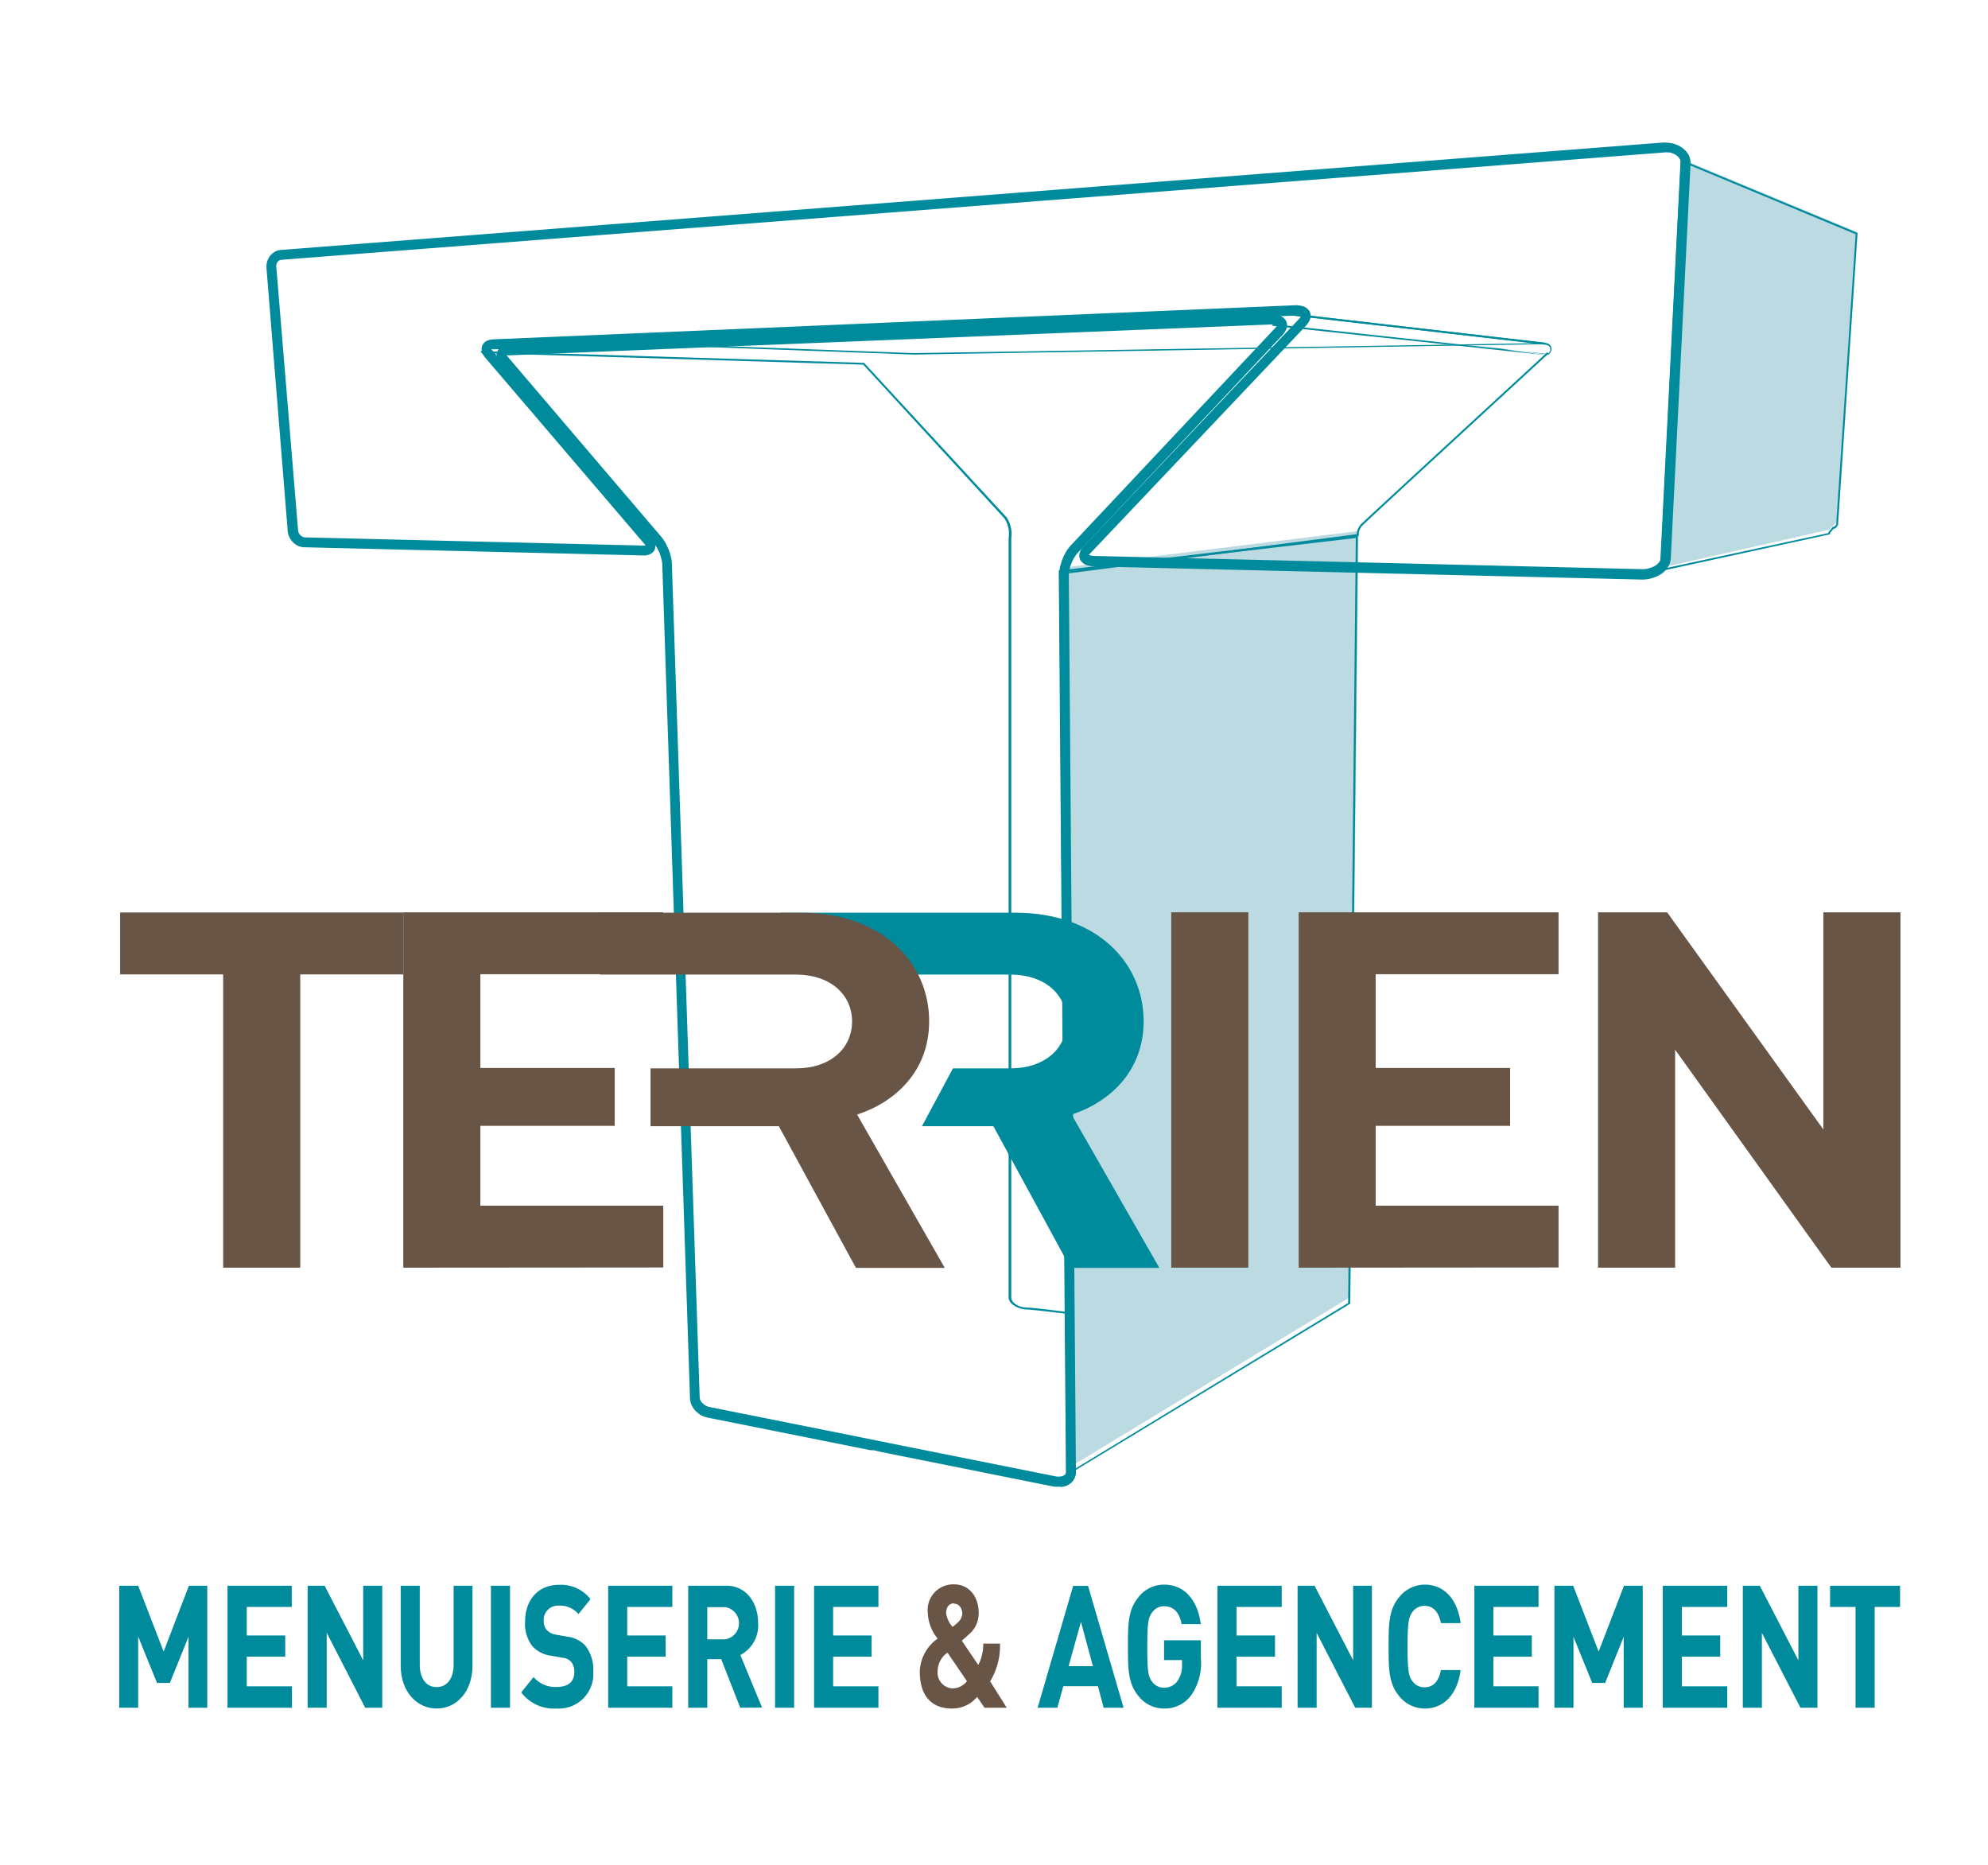
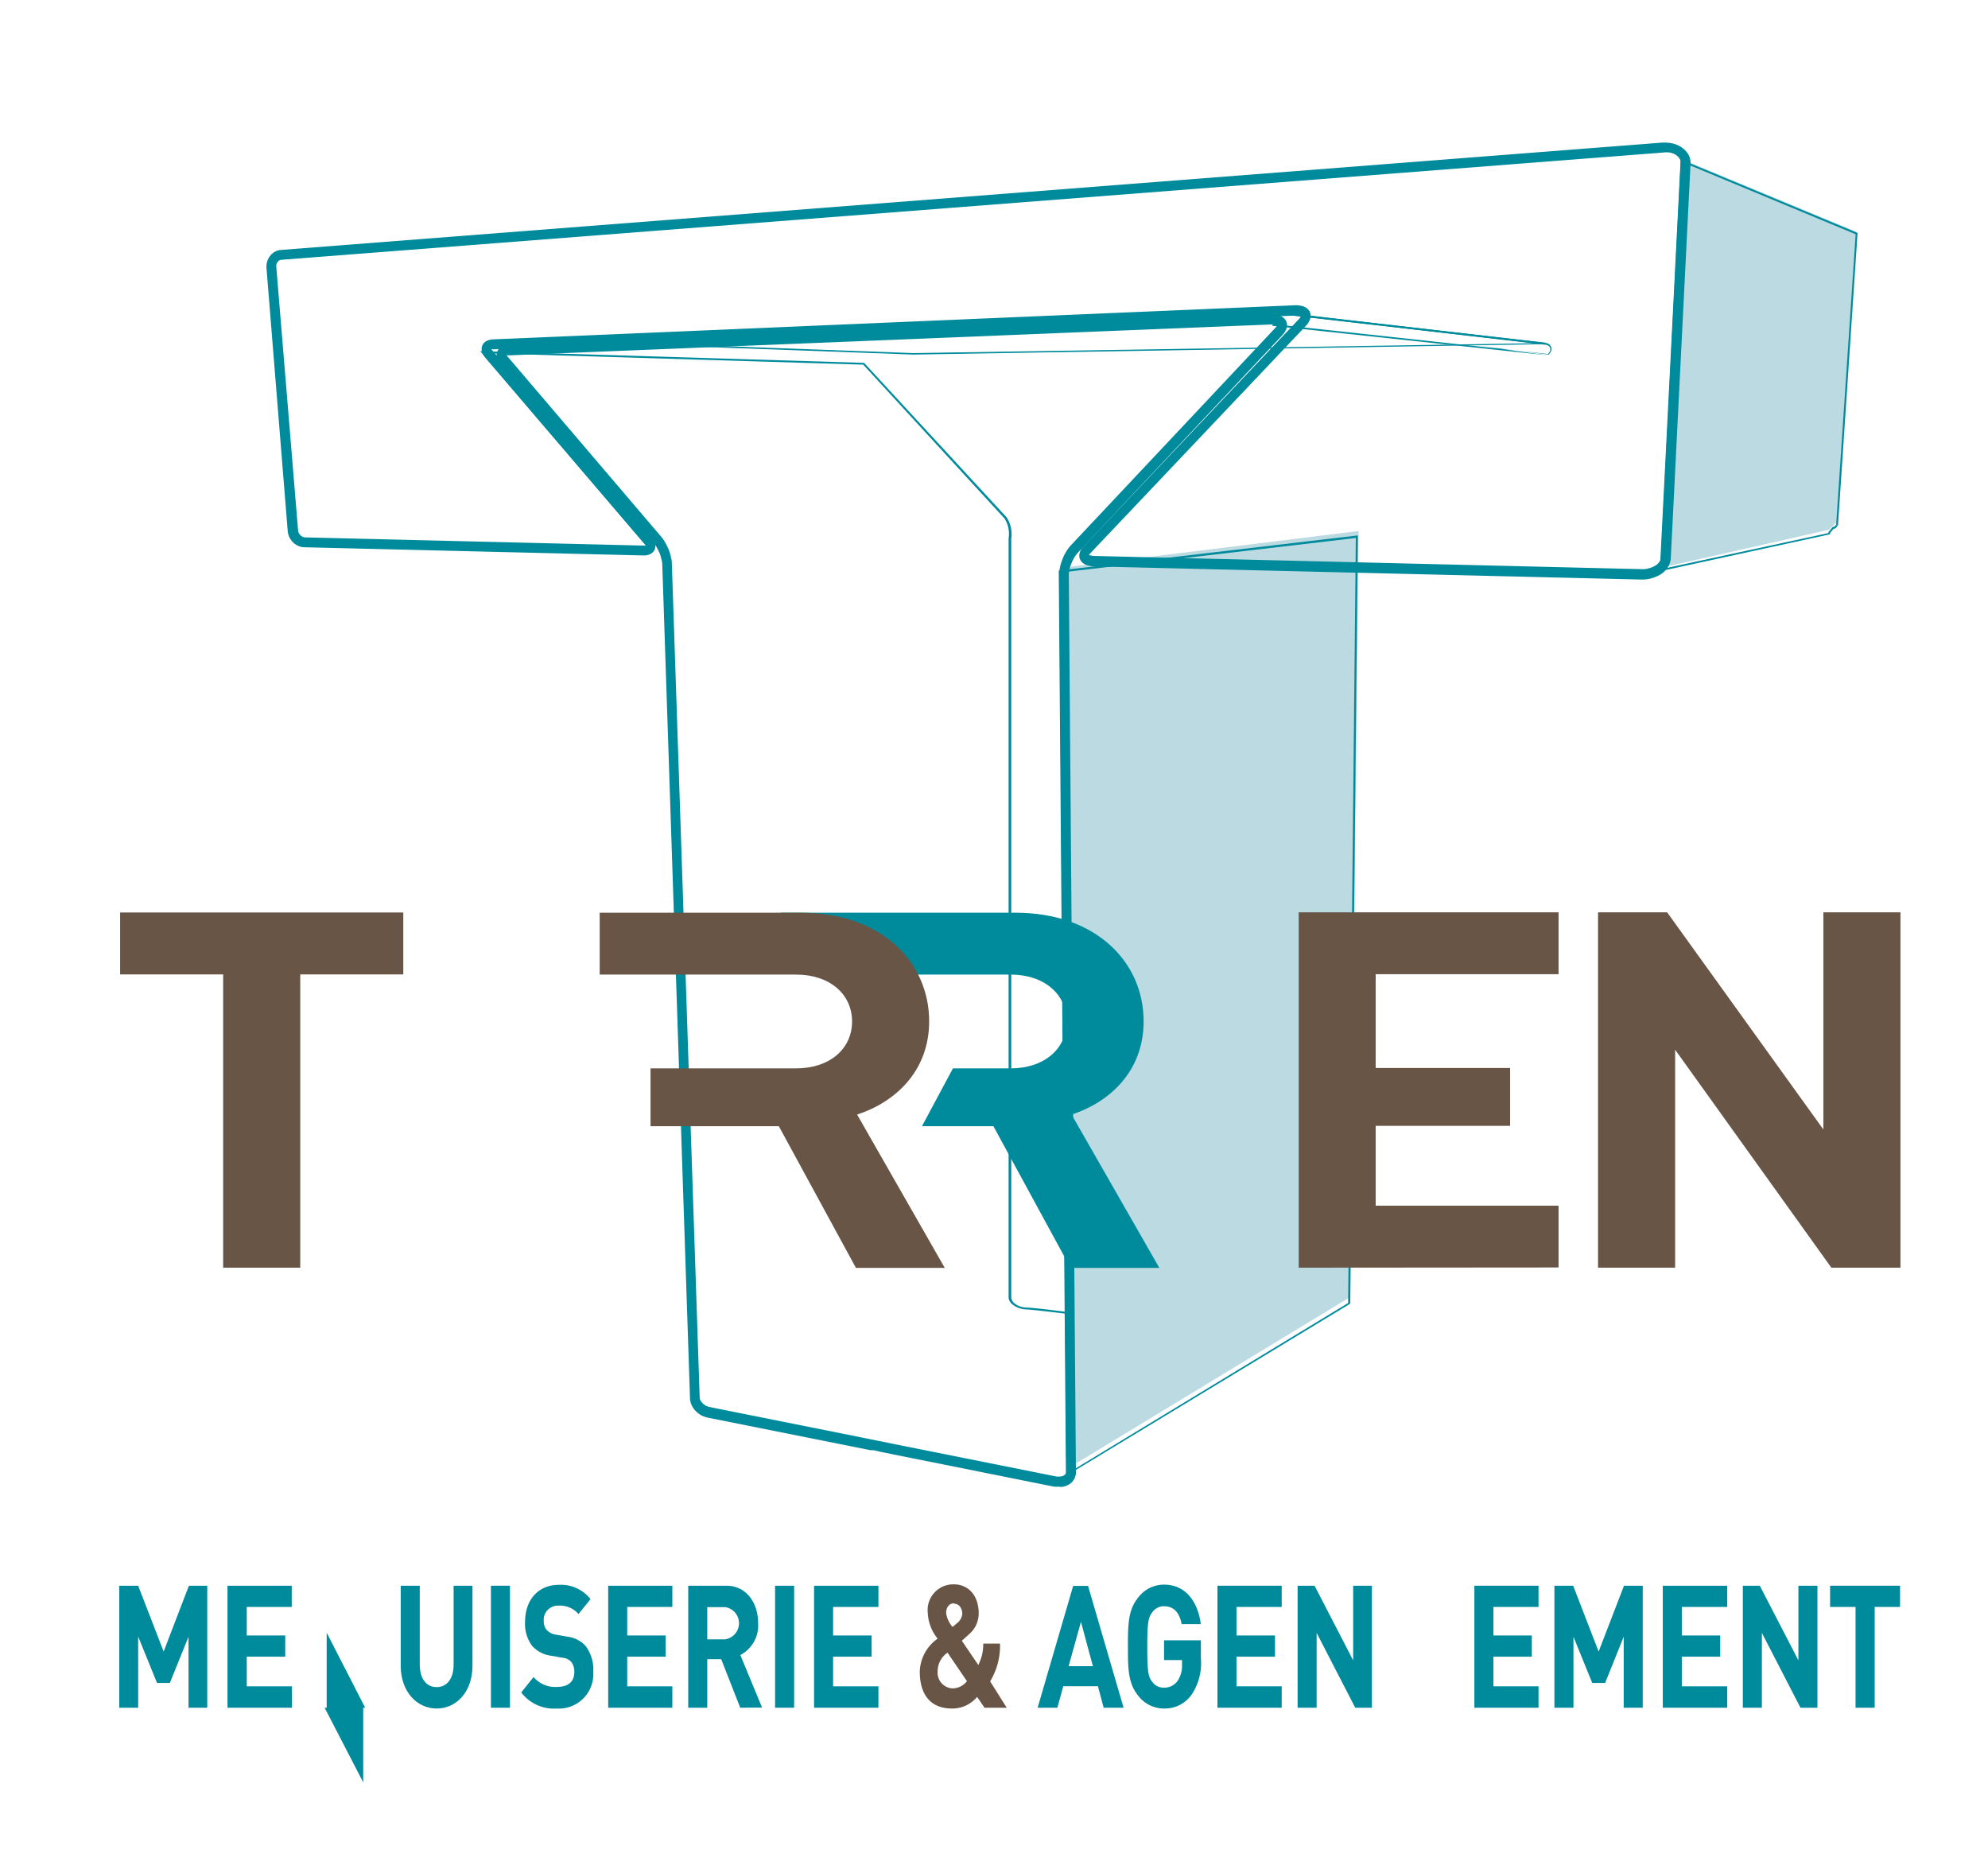
<svg xmlns="http://www.w3.org/2000/svg" viewBox="0 0 201.42 188.91">
  <defs>
    <style>.cls-1{fill:#fff;}.cls-2{fill:#bcdae1;}.cls-3{fill:#008b9c;}.cls-4{fill:#685546;}</style>
  </defs>
  <g id="Calque_2" data-name="Calque 2">
    <g id="Calque_11_-_copie" data-name="Calque 11 - copie">
-       <rect class="cls-1" width="201.42" height="188.91" />
      <polygon class="cls-2" points="108.59 57.39 137.65 53.79 136.81 131.39 108.71 148.44 107.99 57.77 108.59 57.39" />
      <polygon class="cls-2" points="170.82 16.3 188.1 23.48 186.1 52.87 185.33 53.66 168.45 57.48 168.76 56.42 170.82 16.3" />
      <path class="cls-3" d="M107.28,150.6a2.67,2.67,0,0,1-.51,0l-17.45-3.5L88.9,147l-.39-.09a.42.42,0,0,1-.18,0h-.15l-.39-.08-.74-.15-.35-.07-15-3a2.68,2.68,0,0,1-.67-.24,3.29,3.29,0,0,1-.55-.43,2.18,2.18,0,0,1-.39-.56,1.86,1.86,0,0,1-.18-.7l-2.81-84.5A2.07,2.07,0,0,0,67,56.6a3.91,3.91,0,0,0-.18-.59c-.09-.18-.18-.38-.28-.55a3.13,3.13,0,0,0-.29-.42L50.7,36.87a1.62,1.62,0,0,1-.32-.55,1,1,0,0,1,0-.71.88.88,0,0,1,.43-.45A1.57,1.57,0,0,1,51.5,35l77.37-3.13h0a2.27,2.27,0,0,1,.75.1,1.15,1.15,0,0,1,.66.5,1,1,0,0,1,.08.78,2.06,2.06,0,0,1-.46.73l-20.68,22a2.87,2.87,0,0,0-.35.47,3.51,3.51,0,0,0-.31.61c-.08.2-.15.43-.21.64a2.48,2.48,0,0,0-.06.54l.72,90.9a1.39,1.39,0,0,1-.21.75,1.37,1.37,0,0,1-.53.51,1.7,1.7,0,0,1-.7.23A1.42,1.42,0,0,1,107.28,150.6ZM128.89,32.87h-.09L51.54,36a.72.72,0,0,0-.24,0c.05,0,.1.09.16.16L67,54.38a4.29,4.29,0,0,1,.4.58c.12.22.23.44.33.67a4.31,4.31,0,0,1,.23.73,2.72,2.72,0,0,1,.11.69l2.82,84.51a.82.82,0,0,0,.07.29,1.61,1.61,0,0,0,.21.29,2.13,2.13,0,0,0,.34.26,1.81,1.81,0,0,0,.35.13l15,3,.28.06,1.92.39.28.05.82.17L107,149.57a2,2,0,0,0,.48,0,.72.72,0,0,0,.32-.11.49.49,0,0,0,.18-.17.37.37,0,0,0,.06-.21l-.72-90.91a3.59,3.59,0,0,1,.09-.78,5.93,5.93,0,0,1,.25-.78,4.65,4.65,0,0,1,.39-.77,3.9,3.9,0,0,1,.46-.61l20.69-22a1.24,1.24,0,0,0,.23-.33l-.1,0A1.47,1.47,0,0,0,128.89,32.87Z" />
      <path class="cls-3" d="M166.38,58.71h-.09l-55.46-1.33a2.77,2.77,0,0,1-.77-.15,1.1,1.1,0,0,1-.58-.47.92.92,0,0,1-.08-.77,1.37,1.37,0,0,1,.4-.65l21.79-23a1.15,1.15,0,0,0,.22-.32s0,0-.09-.05a1.55,1.55,0,0,0-.4,0h-.12L50,35.39a.5.5,0,0,0-.22,0,.89.89,0,0,1,.16.17L66,54.43a1.69,1.69,0,0,1,.34.57,1.09,1.09,0,0,1,0,.67,1,1,0,0,1-.55.5,1.49,1.49,0,0,1-.59.1l-34.37-.83a1.51,1.51,0,0,1-.64-.15,1.73,1.73,0,0,1-.51-.36,1.77,1.77,0,0,1-.36-.51,1.8,1.8,0,0,1-.17-.63L27,27.16a1.89,1.89,0,0,1,.07-.67,1.94,1.94,0,0,1,.27-.54,1.77,1.77,0,0,1,.5-.44,1.37,1.37,0,0,1,.63-.19L168.36,14.45a4.33,4.33,0,0,1,1.11.08,2.91,2.91,0,0,1,.94.42,2.33,2.33,0,0,1,.66.71,1.78,1.78,0,0,1,.21,1l-2,39.91a1.82,1.82,0,0,1-.32.92,2.24,2.24,0,0,1-.67.67,3.67,3.67,0,0,1-.92.41A3.42,3.42,0,0,1,166.38,58.71Zm-56-2.46s0,0,.08,0a1.41,1.41,0,0,0,.42.07l55.52,1.34a2.24,2.24,0,0,0,.7-.1,2.21,2.21,0,0,0,.64-.28,1.12,1.12,0,0,0,.38-.37.72.72,0,0,0,.16-.42l2-39.94a.65.65,0,0,0-.09-.44,1.11,1.11,0,0,0-.36-.39,1.84,1.84,0,0,0-.6-.26,3,3,0,0,0-.81,0L28.51,26.32a.42.42,0,0,0-.21.06.77.77,0,0,0-.19.18.9.9,0,0,0-.11.22,1.73,1.73,0,0,0,0,.33l2.2,26.61a.91.91,0,0,0,.08.29,1.19,1.19,0,0,0,.17.22.71.71,0,0,0,.22.15.48.48,0,0,0,.24.06l34.31.83a.76.76,0,0,1,.19,0,.57.57,0,0,0-.11-.16L49.19,36.26a1.87,1.87,0,0,1-.33-.55,1,1,0,0,1,0-.7,1,1,0,0,1,.44-.47,1.77,1.77,0,0,1,.64-.16l81.35-3.46a2.59,2.59,0,0,1,.71.1,1.23,1.23,0,0,1,.65.46,1,1,0,0,1,.09.84,2,2,0,0,1-.45.71l-21.8,23c-.13.14-.15.2-.15.21Z" />
      <path class="cls-3" d="M108.52,133.15s-4-.5-4.57-.5-1.76-.44-1.76-1.24V54.94c0-.13,0-.27,0-.42a2.86,2.86,0,0,0-.42-2L87.46,36.94,49.08,35.78,65.41,54.91l-.14.12L48.66,35.58h.21l38.68,1.18,0,0L102,52.42a3.12,3.12,0,0,1,.46,2.12c0,.14,0,.28,0,.4v76.47c0,.67.92,1.05,1.56,1.05s4.43.49,4.6.51Z" />
      <path class="cls-3" d="M92.53,35.92h0L61.78,34.8v-.5h.08l66.31-2.83,28.39,3.24v.15ZM61.94,34.65l30.59,1.12,62.93-1-27.29-3.11L61.94,34.45Z" />
      <path class="cls-3" d="M149.57,35l7.29,1-28-3,.33-.37a1.31,1.31,0,0,0,.2-.3.17.17,0,0,0,0-.12.14.14,0,0,0-.08-.09.57.57,0,0,0-.25-.08h-.07v-.08h0l0-.35h0v-.07l27.51,3.19a.94.94,0,0,1,.4.11.6.6,0,0,1,.25.3.62.62,0,0,1,0,.43,1.1,1.1,0,0,1-.24.35Zm-20.35-2.14,27.62,3,0,0a.92.92,0,0,0,.21-.31.52.52,0,0,0,0-.33.47.47,0,0,0-.19-.21.8.8,0,0,0-.33-.09l-27.36-3.18v.1h0v.1h0a.62.62,0,0,1,.26.1.26.26,0,0,1,.14.17.34.34,0,0,1,0,.22,1.12,1.12,0,0,1-.23.35Z" />
      <path class="cls-3" d="M167.16,58.09l0-.19L185.25,54l0-.09.45-.54.06,0c.14,0,.23-.19.23-.19l.18.07c-.06.14-.21.33-.4.32l-.36.43,0,.14h-.06Z" />
      <polygon class="cls-3" points="168.41 56.82 168.22 56.81 170.28 16.15 188.21 23.6 188.19 23.82 186.22 53.24 186.03 53.23 188.01 23.73 170.46 16.43 168.41 56.82" />
-       <path class="cls-3" d="M108.29,58.08l0-.19,29.16-3.77A1.71,1.71,0,0,1,138,53c.57-.56,18.59-17.16,18.77-17.32l.13.14c-.18.16-18.2,16.75-18.76,17.32a1.38,1.38,0,0,0-.48,1.07v.09h-.09Z" />
      <path class="cls-3" d="M108,149.52v-.16l-.73-91.57h.08l30.22-3.55v.36l-.77,77.47-.15.09ZM107.45,58l.73,91.24L136.59,132l.78-77.5Z" />
      <path class="cls-3" d="M19.1,173v-7.19l-1.89,4.68h-1.3L14,165.79V173H12.08V160.64H14l2.58,6.67,2.56-6.67H21V173Z" />
      <path class="cls-3" d="M23.05,173V160.64h6.51v2.15H25v2.89h3.9v2.15H25v3h4.58V173Z" />
-       <path class="cls-3" d="M37,173,33.1,165.4V173H31.17V160.64h1.72l3.91,7.56v-7.56h1.93V173Z" />
+       <path class="cls-3" d="M37,173,33.1,165.4V173H31.17h1.72l3.91,7.56v-7.56h1.93V173Z" />
      <path class="cls-3" d="M44.24,173.08c-2,0-3.64-1.71-3.64-4.33v-8.11h1.93v8c0,1.42.67,2.27,1.71,2.27s1.72-.85,1.72-2.27v-8h1.91v8.11C47.87,171.37,46.26,173.08,44.24,173.08Z" />
      <path class="cls-3" d="M49.74,173V160.64h1.93V173Z" />
      <path class="cls-3" d="M56.42,173.08a4.16,4.16,0,0,1-3.61-1.63l1.25-1.56a2.86,2.86,0,0,0,2.38,1c1.14,0,1.75-.53,1.75-1.52a1.63,1.63,0,0,0-.3-1,1.31,1.31,0,0,0-.88-.43l-1.19-.21a3.09,3.09,0,0,1-1.91-1,3.72,3.72,0,0,1-.71-2.43c0-2.2,1.3-3.75,3.44-3.75A3.8,3.8,0,0,1,59.83,162l-1.22,1.51a2.45,2.45,0,0,0-2-.85,1.44,1.44,0,0,0-1.52,1.56,1.38,1.38,0,0,0,.29.89,1.56,1.56,0,0,0,.91.48l1.17.21a2.94,2.94,0,0,1,1.88.95,4,4,0,0,1,.77,2.62A3.49,3.49,0,0,1,56.42,173.08Z" />
      <path class="cls-3" d="M61.62,173V160.64h6.5v2.15H63.55v2.89h3.89v2.15H63.55v3h4.57V173Z" />
      <path class="cls-3" d="M75,173l-1.93-4.92H71.66V173H69.73V160.64H73.6c2,0,3.21,1.71,3.21,3.78a3.37,3.37,0,0,1-1.8,3.24l2.2,5.32Zm-1.5-10.19H71.66v3.26h1.82a1.65,1.65,0,0,0,0-3.26Z" />
      <path class="cls-3" d="M78.53,173V160.64h1.93V173Z" />
      <path class="cls-3" d="M82.48,173V160.64H89v2.15H84.41v2.89h3.9v2.15h-3.9v3H89V173Z" />
      <path class="cls-4" d="M99.75,173,99,171.9a3.25,3.25,0,0,1-2.55,1.18c-2.18,0-3.26-1.42-3.26-3.74A4.23,4.23,0,0,1,95,166a4.42,4.42,0,0,1-1-2.62,2.6,2.6,0,0,1,2.64-2.88c1.55,0,2.52,1.23,2.52,2.92a2.75,2.75,0,0,1-1,2.15s-.46.43-.71.64l1.67,2.46a4.61,4.61,0,0,0,.5-2.17h1.7a7,7,0,0,1-1,3.83L102,173ZM96,167.42a2.29,2.29,0,0,0-1,1.88,1.59,1.59,0,0,0,1.5,1.74,1.88,1.88,0,0,0,1.47-.73Zm.68-5c-.54,0-.82.43-.82,1a2.69,2.69,0,0,0,.65,1.39c.14-.1.42-.35.42-.35a1.36,1.36,0,0,0,.57-1C97.47,162.89,97.16,162.46,96.65,162.46Z" />
      <path class="cls-3" d="M111.82,173l-.58-2.18h-3.51l-.6,2.18h-2l3.6-12.34h1.51l3.6,12.34Zm-2.3-8.7-1.25,4.49h2.46Z" />
      <path class="cls-3" d="M120.73,171.68a3.33,3.33,0,0,1-2.79,1.4,3.29,3.29,0,0,1-2.66-1.35c-1-1.25-1-2.79-1-4.92s0-3.68,1-4.92a3.26,3.26,0,0,1,2.66-1.36c2.29,0,3.46,1.88,3.72,4h-1.94c-.22-1.17-.79-1.81-1.78-1.81a1.45,1.45,0,0,0-1.23.66c-.38.52-.47,1.09-.47,3.47s.09,3,.47,3.48a1.44,1.44,0,0,0,1.23.64,1.65,1.65,0,0,0,1.37-.69,2.76,2.76,0,0,0,.45-1.65v-.46h-1.82v-2h3.73v1.8A5.74,5.74,0,0,1,120.73,171.68Z" />
      <path class="cls-3" d="M123.35,173V160.64h6.51v2.15h-4.58v2.89h3.9v2.15h-3.9v3h4.58V173Z" />
      <path class="cls-3" d="M137.31,173l-3.91-7.58V173h-1.93V160.64h1.72l3.91,7.56v-7.56H139V173Z" />
-       <path class="cls-3" d="M144.36,173.08a3.31,3.31,0,0,1-2.67-1.35c-1-1.25-1-2.79-1-4.92s0-3.68,1-4.92a3.32,3.32,0,0,1,2.67-1.36c1.84,0,3.28,1.32,3.63,3.9h-2c-.19-1-.69-1.75-1.66-1.75a1.49,1.49,0,0,0-1.24.64c-.37.52-.48,1.11-.48,3.49s.11,3,.48,3.48a1.47,1.47,0,0,0,1.24.64c1,0,1.47-.76,1.66-1.75h2C147.64,171.77,146.19,173.08,144.36,173.08Z" />
      <path class="cls-3" d="M149.38,173V160.64h6.5v2.15h-4.57v2.89h3.89v2.15h-3.89v3h4.57V173Z" />
      <path class="cls-3" d="M164.51,173v-7.19l-1.88,4.68h-1.31l-1.9-4.68V173h-1.93V160.64h1.9l2.58,6.67,2.57-6.67h1.9V173Z" />
      <path class="cls-3" d="M168.47,173V160.64H175v2.15H170.4v2.89h3.89v2.15H170.4v3H175V173Z" />
      <path class="cls-3" d="M182.42,173l-3.91-7.58V173h-1.93V160.64h1.72l3.91,7.56v-7.56h1.93V173Z" />
      <path class="cls-3" d="M189.94,162.79V173H188V162.79h-2.58v-2.15h7.09v2.15Z" />
      <path class="cls-3" d="M108.57,112.91c3.88-1.26,7.3-4.4,7.3-9.45,0-6-4.83-11-13-11H79.09l5.52,6.27h17.78c3.43,0,5.68,2,5.68,4.75s-2.25,4.75-5.68,4.75H96.55l-3.14,5.86h7.24l7.81,14.35h9Z" />
-       <path class="cls-4" d="M118.67,128.42v-36h7.81v36Z" />
      <path class="cls-4" d="M185.55,128.42l-15.83-22.08v22.08h-7.81v-36h7l15.83,22v-22h7.81v36Z" />
      <path class="cls-4" d="M86.84,112.91c3.87-1.26,7.3-4.4,7.3-9.45,0-6-4.83-11-13-11H60.76v6.27h19.9c3.43,0,5.67,2,5.67,4.75s-2.24,4.75-5.67,4.75H65.91v5.86h13l7.81,14.35h9Z" />
-       <path class="cls-4" d="M40.86,128.42v-36H67.2v6.27H48.67v9.5H62.28v5.86H48.67v8.09H67.2v6.26Z" />
      <path class="cls-4" d="M131.58,128.42v-36h26.33v6.27H139.38v9.5H153v5.86H139.38v8.09h18.53v6.26Z" />
      <path class="cls-4" d="M30.42,98.71v29.71H22.61V98.71H12.17V92.44H40.86v6.27Z" />
    </g>
  </g>
</svg>